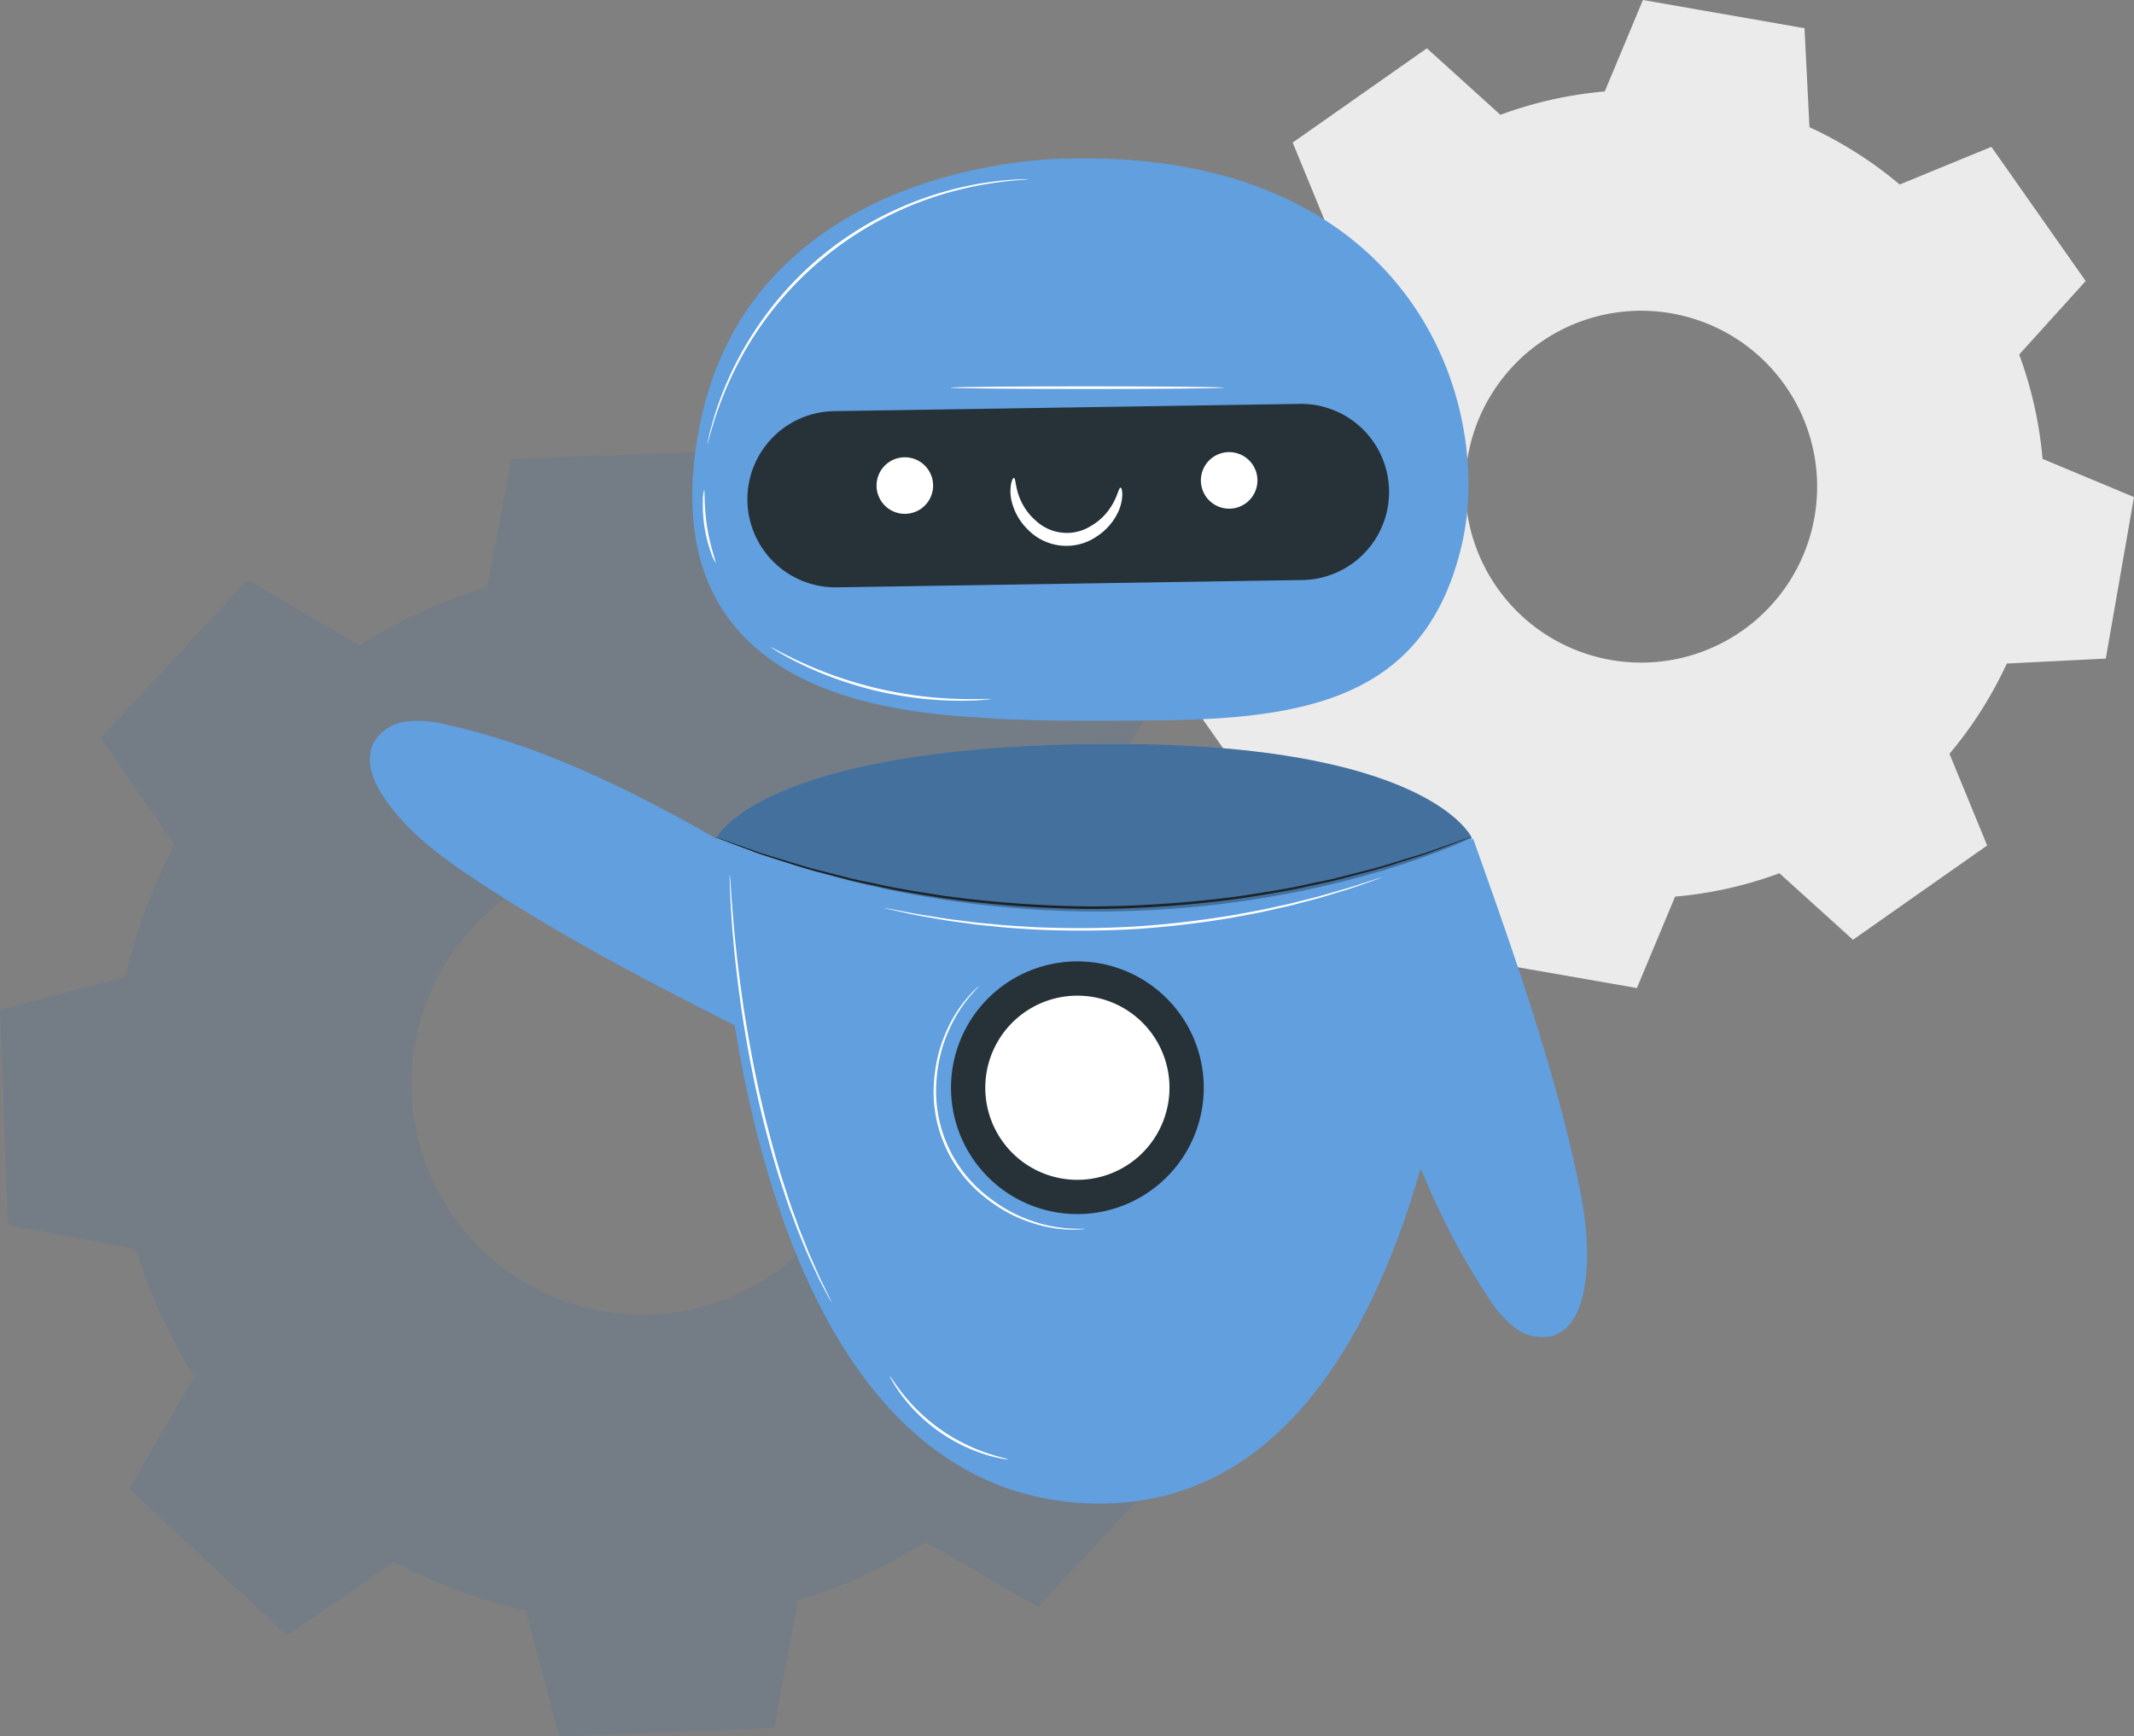
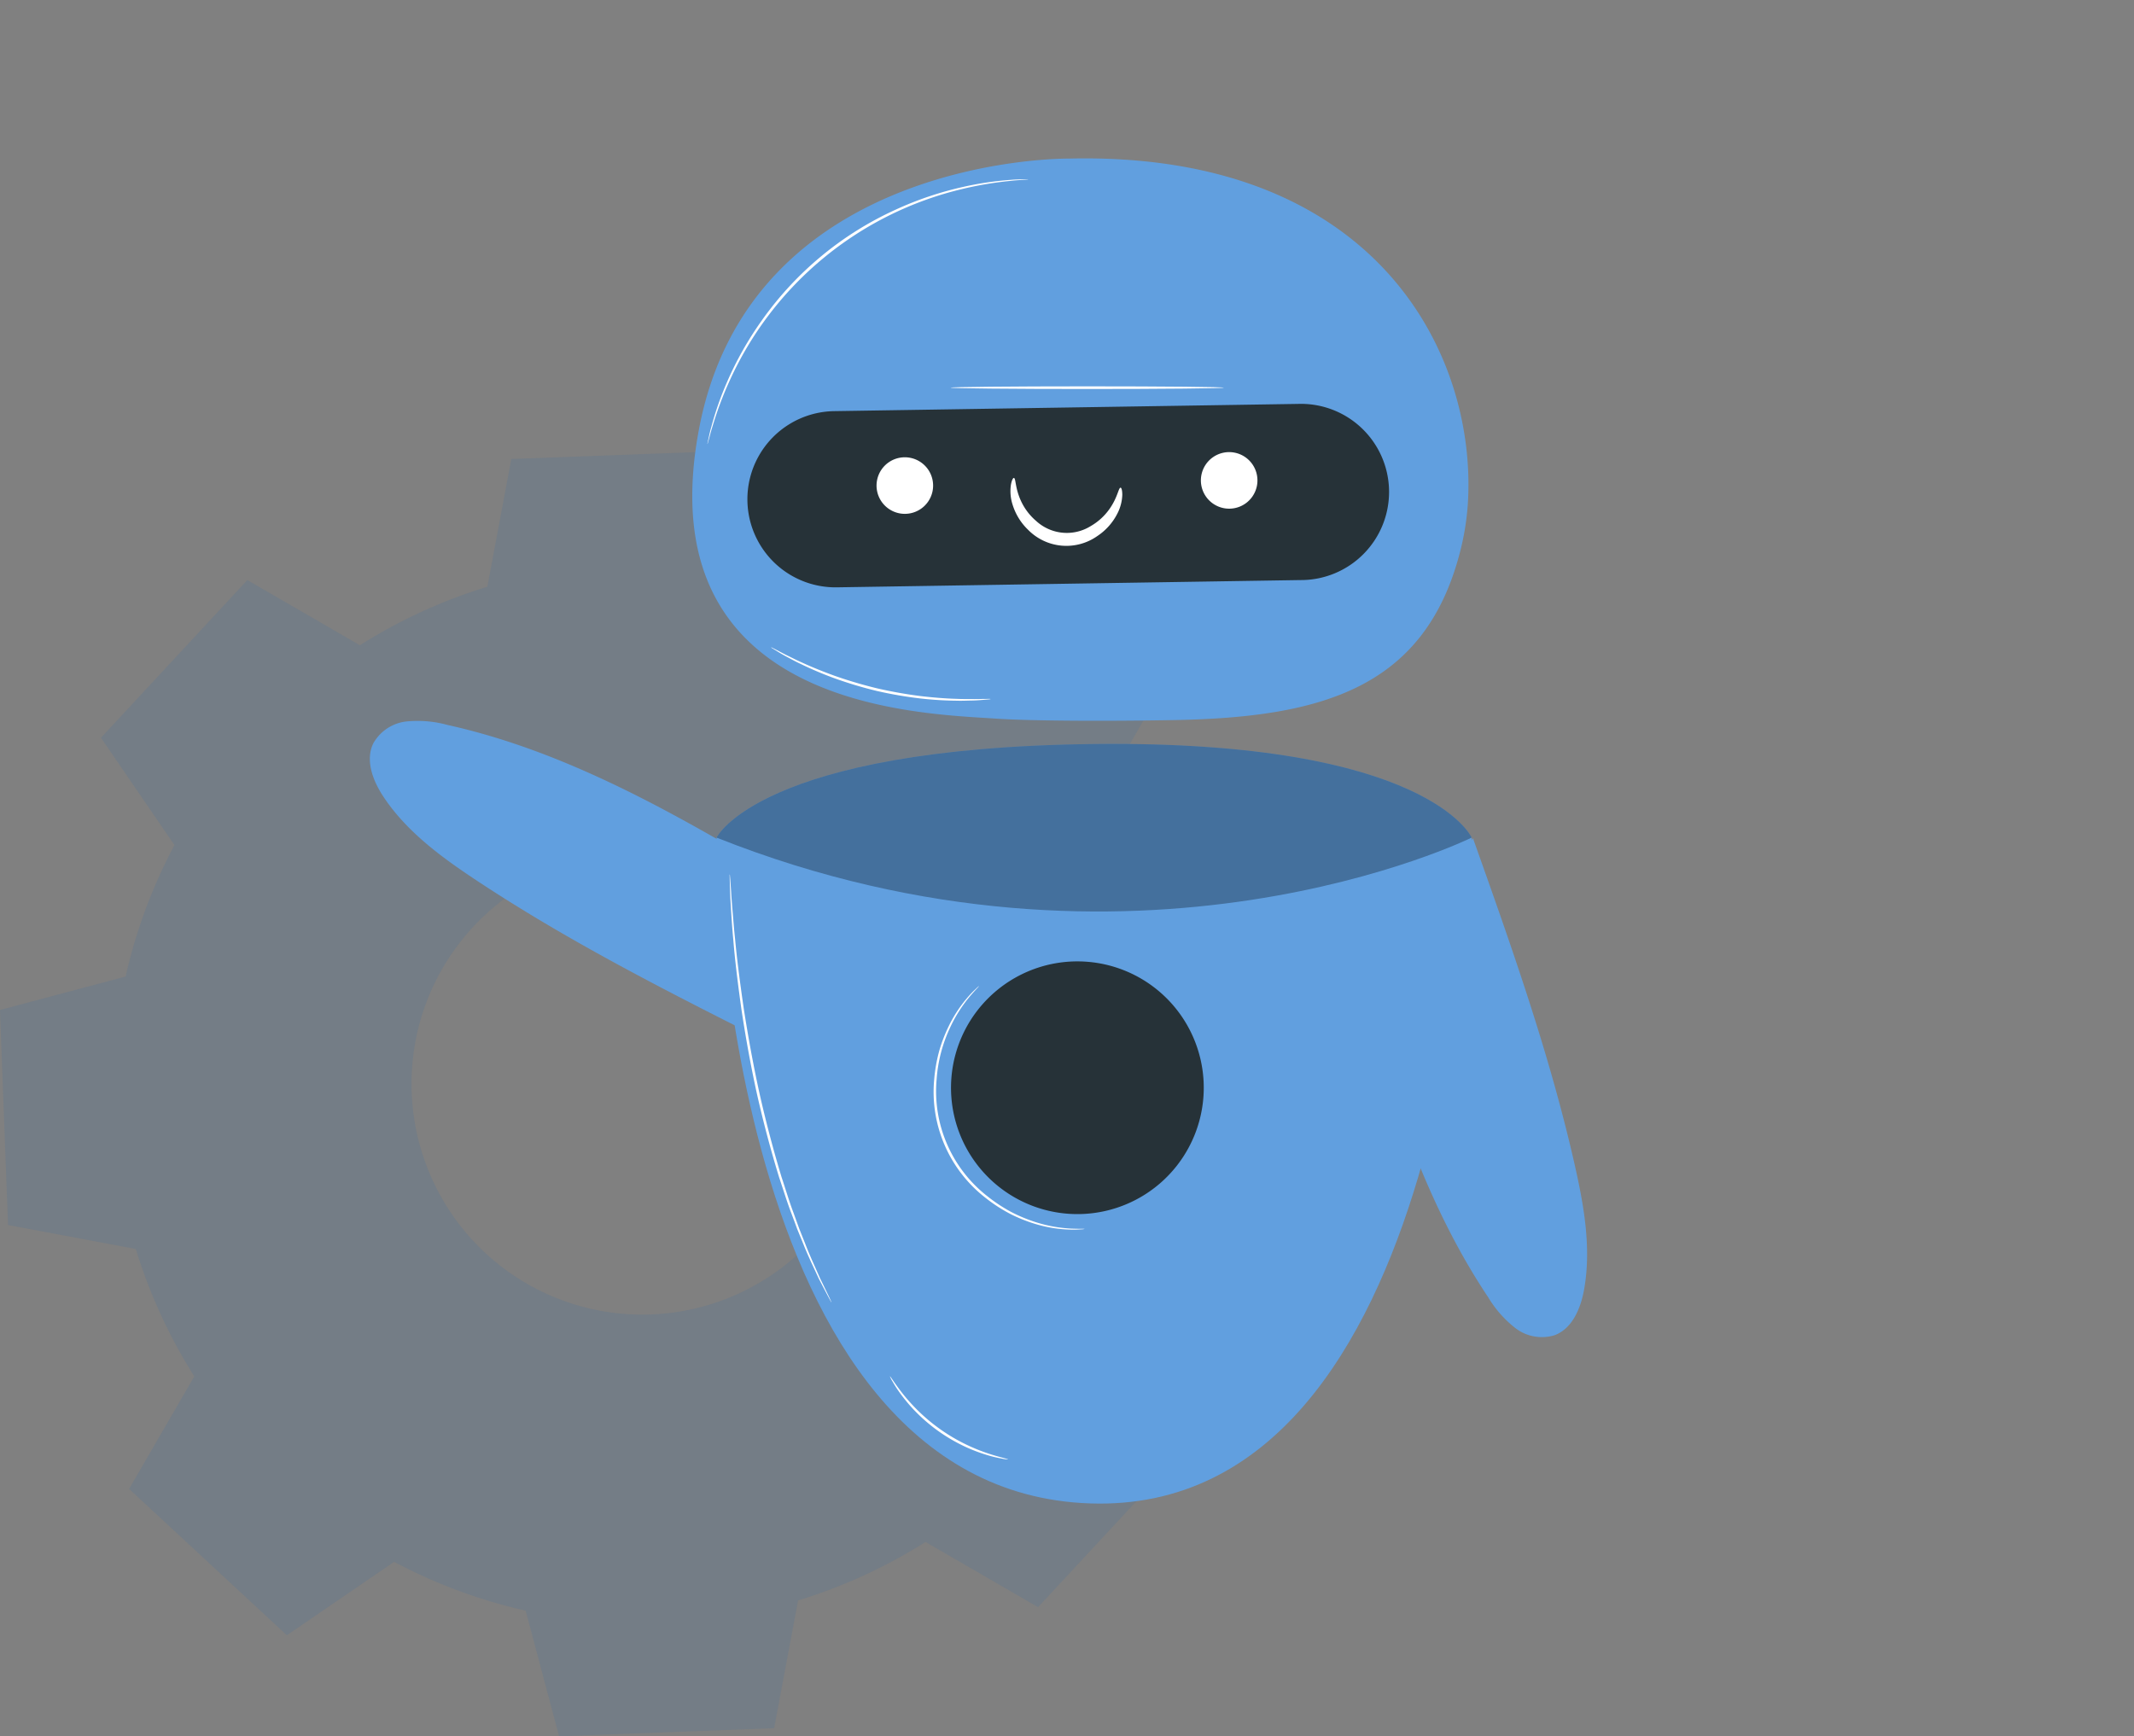
<svg xmlns="http://www.w3.org/2000/svg" id="Group_2034" data-name="Group 2034" width="322.423" height="262.36" viewBox="0 0 322.423 262.36">
  <rect x="0" y="0" width="322.423" height="262.36" fill="#808080" stroke="none" />
  <defs>
    <clipPath id="clip-path">
      <rect id="Rectangle_899" data-name="Rectangle 899" width="322.423" height="262.36" fill="none" />
    </clipPath>
    <clipPath id="clip-path-3">
      <rect id="Rectangle_897" data-name="Rectangle 897" width="114.091" height="25.324" fill="none" />
    </clipPath>
  </defs>
  <g id="Group_2033" data-name="Group 2033" clip-path="url(#clip-path)">
    <g id="Group_2032" data-name="Group 2032">
      <g id="Group_2031" data-name="Group 2031" clip-path="url(#clip-path)">
        <path id="Path_3220" data-name="Path 3220" d="M18.981,115.574a79.618,79.618,0,0,1,7.378-19.865l-11.1-16.218L37.376,55.662l17,9.852a79.471,79.471,0,0,1,19.26-8.842l3.619-19.305,32.487-1.214,5.052,18.977a79.585,79.585,0,0,1,19.867,7.381l16.216-11.095,23.829,22.112-9.851,17a79.6,79.6,0,0,1,8.84,19.258L193,113.41l1.216,32.485-18.979,5.052a79.613,79.613,0,0,1-7.381,19.867l11.095,16.218L156.84,210.86l-17-9.852a79.64,79.64,0,0,1-19.26,8.84l-3.619,19.305-32.487,1.214L79.421,211.39a79.636,79.636,0,0,1-19.867-7.379L43.338,215.105,19.509,192.993l9.851-17a79.8,79.8,0,0,1-8.84-19.258L1.214,153.112,0,120.628ZM62.2,133.087A34.873,34.873,0,1,0,95.748,96.936,34.872,34.872,0,0,0,62.2,133.087" transform="translate(0 31.992)" fill="#2468af" opacity="0.128" />
-         <path id="Path_3221" data-name="Path 3221" d="M111.064,49.036A60.663,60.663,0,0,1,119.725,35.4l-5.692-13.856L134.309,7.3l11.108,10.048a60.7,60.7,0,0,1,15.765-3.529L166.952,0l24.413,4.264.746,14.953a60.584,60.584,0,0,1,13.637,8.663L219.6,22.189l14.246,20.276L223.8,53.573a60.741,60.741,0,0,1,3.529,15.764l13.815,5.772L236.884,99.52l-14.953.746a60.584,60.584,0,0,1-8.663,13.637l5.692,13.858-20.276,14.246-11.108-10.05a60.774,60.774,0,0,1-15.765,3.529l-5.77,13.816-24.413-4.264-.746-14.953a60.62,60.62,0,0,1-13.637-8.661l-13.856,5.691L99.142,106.839,109.19,95.731a60.774,60.774,0,0,1-3.529-15.765L91.847,74.2l4.262-24.412ZM140.5,68.969a26.584,26.584,0,1,0,30.76-21.616A26.581,26.581,0,0,0,140.5,68.969" transform="translate(81.277)" fill="#ebebeb" />
        <path id="Path_3222" data-name="Path 3222" d="M82.224,75.732C69.332,68.353,55.854,61.622,41.35,58.41a17,17,0,0,0-6.188-.518,6.559,6.559,0,0,0-5,3.321c-1.24,2.577-.041,5.662,1.538,8.047,3.487,5.263,8.71,9.1,13.971,12.587C60.069,91.4,75.556,99.183,91,106.943c-1.957-10.991-5.809-20.448-8.774-31.21" transform="translate(26.232 51.128)" fill="#619fdf" />
        <path id="Path_3223" data-name="Path 3223" d="M109.981,95.809c4.213,14.246,9.3,28.426,17.554,40.775a16.971,16.971,0,0,0,4.113,4.654,6.562,6.562,0,0,0,5.911,1.061c2.678-1,3.945-4.062,4.452-6.878,1.12-6.213,0-12.6-1.389-18.753-3.8-16.861-9.609-33.19-15.4-49.473-6.186,9.295-9.941,18.789-15.24,28.615" transform="translate(97.324 59.461)" fill="#619fdf" />
        <path id="Path_3224" data-name="Path 3224" d="M57.436,73.794s1.012,98.677,56.391,100.609,57.7-99.9,57.7-100.609c0,0-6.543-14.717-57.045-14.141S57.436,73.794,57.436,73.794" transform="translate(50.826 52.774)" fill="#619fdf" />
        <path id="Path_3225" data-name="Path 3225" d="M114.366,97.557a19.093,19.093,0,1,1-17.65-20.434,19.093,19.093,0,0,1,17.65,20.434" transform="translate(67.457 68.201)" fill="#263238" />
-         <path id="Path_3226" data-name="Path 3226" d="M106.768,94.747A13.914,13.914,0,1,1,93.906,79.857a13.914,13.914,0,0,1,12.863,14.891" transform="translate(69.888 70.633)" fill="#fff" />
-         <path id="Path_3227" data-name="Path 3227" d="M57.313,67.1a1.877,1.877,0,0,1,.29.085l.839.285L61.65,68.6l2.317.826c.852.285,1.791.552,2.792.865,2.011.6,4.275,1.37,6.846,1.975L77.619,73.3c1.4.352,2.875.614,4.392.942,3.027.7,6.311,1.169,9.756,1.727a174.334,174.334,0,0,0,22.63,1.617,174.119,174.119,0,0,0,22.636-1.613c3.446-.558,6.729-1.029,9.758-1.725,1.515-.328,2.993-.59,4.392-.942s2.735-.7,4.013-1.029c2.573-.605,4.835-1.376,6.846-1.973,1-.311,1.941-.581,2.793-.865l2.315-.826c1.378-.484,2.454-.865,3.208-1.131l.839-.285a1.874,1.874,0,0,1,.29-.085,1.558,1.558,0,0,1-.275.123l-.826.32-3.186,1.2-2.305.858c-.85.3-1.787.575-2.788.9-2.007.618-4.267,1.41-6.84,2.032q-1.92.506-4.015,1.056c-1.4.36-2.878.63-4.4.967-3.031.711-6.322,1.2-9.773,1.762A170.71,170.71,0,0,1,114.4,77.977a170.967,170.967,0,0,1-22.683-1.653c-3.451-.567-6.74-1.054-9.771-1.764-1.517-.337-3-.607-4.4-.967l-4.015-1.056c-2.571-.624-4.833-1.416-6.84-2.034-1-.322-1.936-.6-2.786-.9l-2.307-.86-3.186-1.2-.826-.32a1.88,1.88,0,0,1-.275-.123" transform="translate(50.717 59.379)" fill="#263238" />
        <g id="Group_2030" data-name="Group 2030" transform="translate(108.261 112.412)" opacity="0.3">
          <g id="Group_2029" data-name="Group 2029">
            <g id="Group_2028" data-name="Group 2028" clip-path="url(#clip-path-3)">
              <path id="Path_3228" data-name="Path 3228" d="M57.436,73.794s6.541-13.566,57.045-14.141,57.045,14.141,57.045,14.141-50.946,25.126-114.09,0" transform="translate(-57.435 -59.638)" />
            </g>
          </g>
        </g>
        <path id="Path_3229" data-name="Path 3229" d="M73.873,134.764c-.006,0-.038-.045-.1-.145-.066-.121-.147-.266-.245-.443q-.339-.639-.914-1.727l-.648-1.253-.707-1.523c-.513-1.091-1.089-2.337-1.649-3.747l-.9-2.2q-.43-1.168-.9-2.42c-.647-1.664-1.193-3.491-1.84-5.391-1.178-3.834-2.335-8.09-3.351-12.606-1-4.522-1.757-8.867-2.356-12.833-.554-3.972-.993-7.557-1.233-10.578-.147-1.51-.236-2.878-.311-4.081s-.139-2.236-.164-3.084c-.028-.82-.049-1.472-.064-1.951,0-.2-.006-.369-.008-.507A.513.513,0,0,1,58.5,70.1a.585.585,0,0,1,.028.172c.013.138.028.3.045.505q.051.718.139,1.945c.047.846.126,1.879.23,3.078s.2,2.563.368,4.07c.275,3.016.743,6.592,1.316,10.552.618,3.955,1.387,8.288,2.381,12.8,1.012,4.5,2.156,8.755,3.314,12.586.635,1.9,1.169,3.723,1.8,5.385q.452,1.255.873,2.422.458,1.151.878,2.207c.543,1.414,1.1,2.663,1.591,3.76.243.549.467,1.059.677,1.532.224.46.43.884.616,1.267q.534,1.108.848,1.757c.085.185.153.337.211.462a.62.62,0,0,1,.06.164" transform="translate(51.755 62.033)" fill="#fff" />
        <path id="Path_3230" data-name="Path 3230" d="M89.187,122.886a3.888,3.888,0,0,1-.882-.107,18.686,18.686,0,0,1-2.352-.567,24.738,24.738,0,0,1-3.357-1.289,25.583,25.583,0,0,1-7.182-5.05,24.456,24.456,0,0,1-2.349-2.722,18.412,18.412,0,0,1-1.331-2.023,3.877,3.877,0,0,1-.4-.794c.064-.038.694,1.057,1.949,2.646a28.27,28.27,0,0,0,2.384,2.633,27.4,27.4,0,0,0,7.083,4.982,28.114,28.114,0,0,0,3.285,1.351c1.921.645,3.165.865,3.15.939" transform="translate(63.124 97.636)" fill="#fff" />
        <path id="Path_3231" data-name="Path 3231" d="M97.625,115.756a2.687,2.687,0,0,1-.528.055,13.894,13.894,0,0,1-1.519.043,19.914,19.914,0,0,1-5.519-.9,22.971,22.971,0,0,1-3.593-1.446,23.49,23.49,0,0,1-3.738-2.413,20.267,20.267,0,0,1-7.809-17.986,23.422,23.422,0,0,1,.788-4.379,23.049,23.049,0,0,1,1.4-3.613,19.88,19.88,0,0,1,3.112-4.643,13.792,13.792,0,0,1,1.071-1.08,2.589,2.589,0,0,1,.4-.349c.03.03-.5.533-1.355,1.529a21.162,21.162,0,0,0-2.978,4.663,21.989,21.989,0,0,0-2.075,7.9,20.125,20.125,0,0,0,7.675,17.675,23.607,23.607,0,0,0,3.66,2.407,23.345,23.345,0,0,0,3.527,1.47,21.079,21.079,0,0,0,5.442,1.007c1.31.057,2.039.013,2.041.055" transform="translate(66.231 69.953)" fill="#fff" />
        <path id="Path_3232" data-name="Path 3232" d="M112.361,12.728s-48.28-.581-55.924,41.236,33.188,42.6,44.931,43.389c5.325.358,16.717.4,26.77.222,22.257-.386,37.983-4.7,43.334-25.343a39.33,39.33,0,0,0,1.2-7.395c1.416-22.63-13.905-53.224-60.314-52.11" transform="translate(49.105 11.237)" fill="#619fdf" />
        <path id="Path_3233" data-name="Path 3233" d="M143.521,59,73.379,60.1a13.314,13.314,0,0,1-.417-26.624l70.143-1.093A13.313,13.313,0,1,1,143.521,59" transform="translate(52.969 28.652)" fill="#263238" />
        <path id="Path_3234" data-name="Path 3234" d="M78.728,41.753a4.273,4.273,0,1,1-3.372-5.014,4.275,4.275,0,0,1,3.372,5.014" transform="translate(62.175 32.44)" fill="#fff" />
        <path id="Path_3235" data-name="Path 3235" d="M104.725,41.339a4.273,4.273,0,1,1-3.372-5.014,4.274,4.274,0,0,1,3.372,5.014" transform="translate(85.181 32.073)" fill="#fff" />
        <path id="Path_3236" data-name="Path 3236" d="M81.515,38.316c.317.034.158,1.529,1.091,3.515a8.822,8.822,0,0,0,2.269,2.98,6.846,6.846,0,0,0,8.284.758,8.837,8.837,0,0,0,2.771-2.522c1.276-1.785,1.391-3.282,1.71-3.259.124,0,.254.381.254,1.088a6.629,6.629,0,0,1-.777,2.886,8.867,8.867,0,0,1-3,3.336,8.11,8.11,0,0,1-10.463-.956,8.886,8.886,0,0,1-2.345-3.824,6.609,6.609,0,0,1-.241-2.978c.128-.7.324-1.044.447-1.024" transform="translate(71.671 33.906)" fill="#fff" />
        <path id="Path_3237" data-name="Path 3237" d="M105.174,14.378a.562.562,0,0,1-.173.03l-.511.045c-.449.047-1.112.06-1.96.162A53,53,0,0,0,95.4,15.8a51.723,51.723,0,0,0-35.45,29.254,52.9,52.9,0,0,0-2.511,6.773c-.262.812-.4,1.463-.532,1.892-.057.2-.1.36-.143.494a.657.657,0,0,1-.06.164.525.525,0,0,1,.021-.173c.028-.136.064-.3.106-.5.106-.437.222-1.1.462-1.917A47.809,47.809,0,0,1,59.7,44.94a50.93,50.93,0,0,1,5.308-9.357A50.181,50.181,0,0,1,85.149,18.964a50.8,50.8,0,0,1,10.194-3.436,47.852,47.852,0,0,1,7.174-1.063c.854-.079,1.521-.07,1.97-.09.205,0,.375-.006.513-.008a.593.593,0,0,1,.175.011" transform="translate(50.181 12.714)" fill="#fff" />
-         <path id="Path_3238" data-name="Path 3238" d="M58.262,50.262a5.6,5.6,0,0,1-.686-1.5,21.362,21.362,0,0,1-1.229-7.843,5.555,5.555,0,0,1,.194-1.64c.123.006-.047,2.518.439,5.559.466,3.044,1.4,5.383,1.282,5.427" transform="translate(49.851 34.757)" fill="#fff" />
        <path id="Path_3239" data-name="Path 3239" d="M117.469,31.17c0,.107-9.24.2-20.634.2S76.2,31.277,76.2,31.17s9.238-.2,20.636-.2,20.634.089,20.634.2" transform="translate(67.43 27.409)" fill="#fff" />
        <path id="Path_3240" data-name="Path 3240" d="M95,59.711a1.227,1.227,0,0,1-.349.057l-1.007.087c-.437.038-.973.074-1.6.083s-1.333.049-2.119.025a54.1,54.1,0,0,1-5.5-.332,60.565,60.565,0,0,1-6.658-1.148A60.756,60.756,0,0,1,71.3,56.539a54.31,54.31,0,0,1-5.074-2.16c-.714-.328-1.333-.677-1.885-.967s-1.018-.558-1.393-.786l-.861-.528a1.173,1.173,0,0,1-.287-.205,1.215,1.215,0,0,1,.326.138l.9.462c.385.207.858.458,1.417.726s1.186.6,1.9.91c1.416.662,3.138,1.368,5.08,2.072a65.981,65.981,0,0,0,6.439,1.9,66,66,0,0,0,6.609,1.171c2.051.238,3.907.373,5.468.413.782.041,1.489.025,2.109.032s1.155,0,1.593-.015c.4,0,.733-.009,1.008-.013a1.238,1.238,0,0,1,.354.023" transform="translate(54.687 45.919)" fill="#fff" />
-         <path id="Path_3241" data-name="Path 3241" d="M145.987,70.347a.77.77,0,0,1-.179.081l-.541.2-2.094.745c-.909.328-2.024.711-3.342,1.1s-2.8.882-4.471,1.3q-1.253.331-2.62.692c-.912.238-1.874.434-2.861.664-1.974.477-4.111.854-6.354,1.276a145.123,145.123,0,0,1-14.746,1.736,144.922,144.922,0,0,1-14.849.083c-2.279-.145-4.447-.258-6.463-.49-1.01-.107-1.989-.183-2.922-.307l-2.684-.368c-1.715-.209-3.248-.515-4.6-.745s-2.509-.464-3.449-.679l-2.168-.483c-.23-.055-.413-.1-.562-.134a.714.714,0,0,1-.189-.06.77.77,0,0,1,.2.021l.569.1,2.183.411c.944.19,2.1.411,3.457.613s2.886.494,4.6.686c.854.107,1.749.222,2.68.341s1.909.183,2.918.283c2.013.219,4.177.319,6.45.454,4.548.181,9.56.192,14.808-.113,5.246-.339,10.216-.963,14.71-1.7,2.237-.411,4.371-.775,6.345-1.238.988-.222,1.947-.409,2.859-.637s1.785-.456,2.62-.667c1.678-.4,3.163-.871,4.48-1.244s2.441-.726,3.355-1.031l2.117-.673.554-.168a.851.851,0,0,1,.192-.043" transform="translate(62.735 62.25)" fill="#fff" />
      </g>
    </g>
  </g>
</svg>